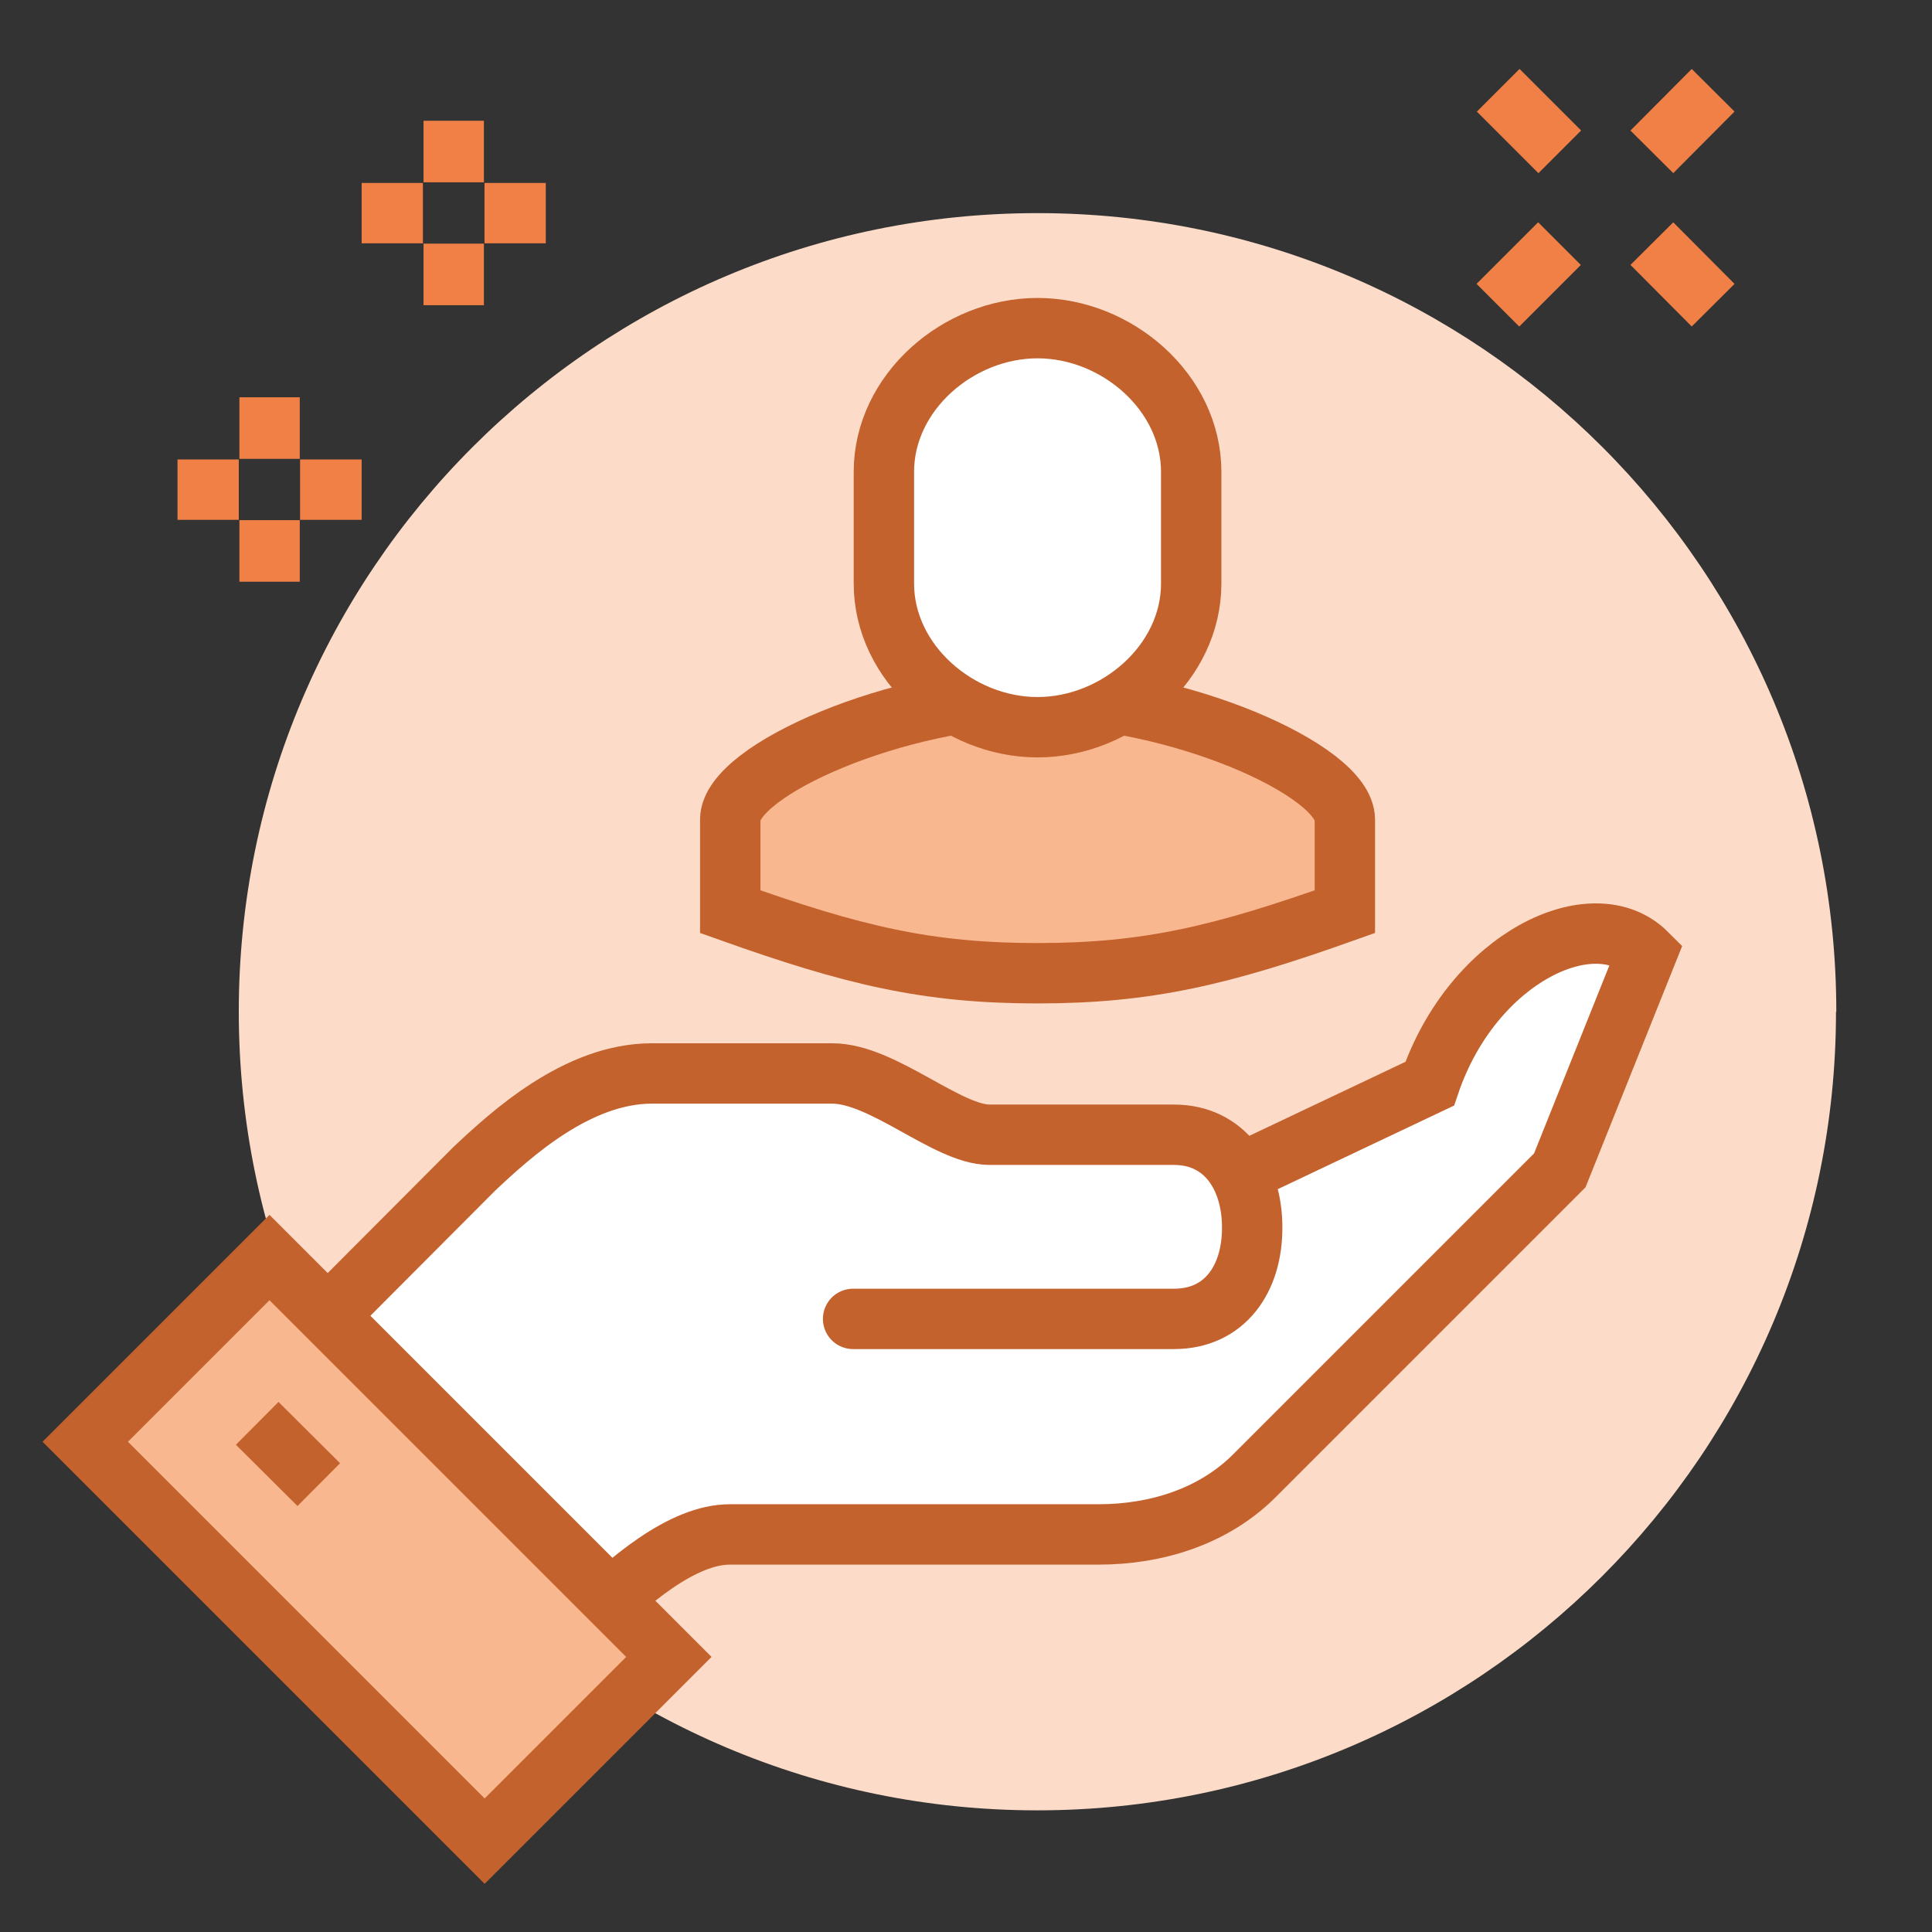
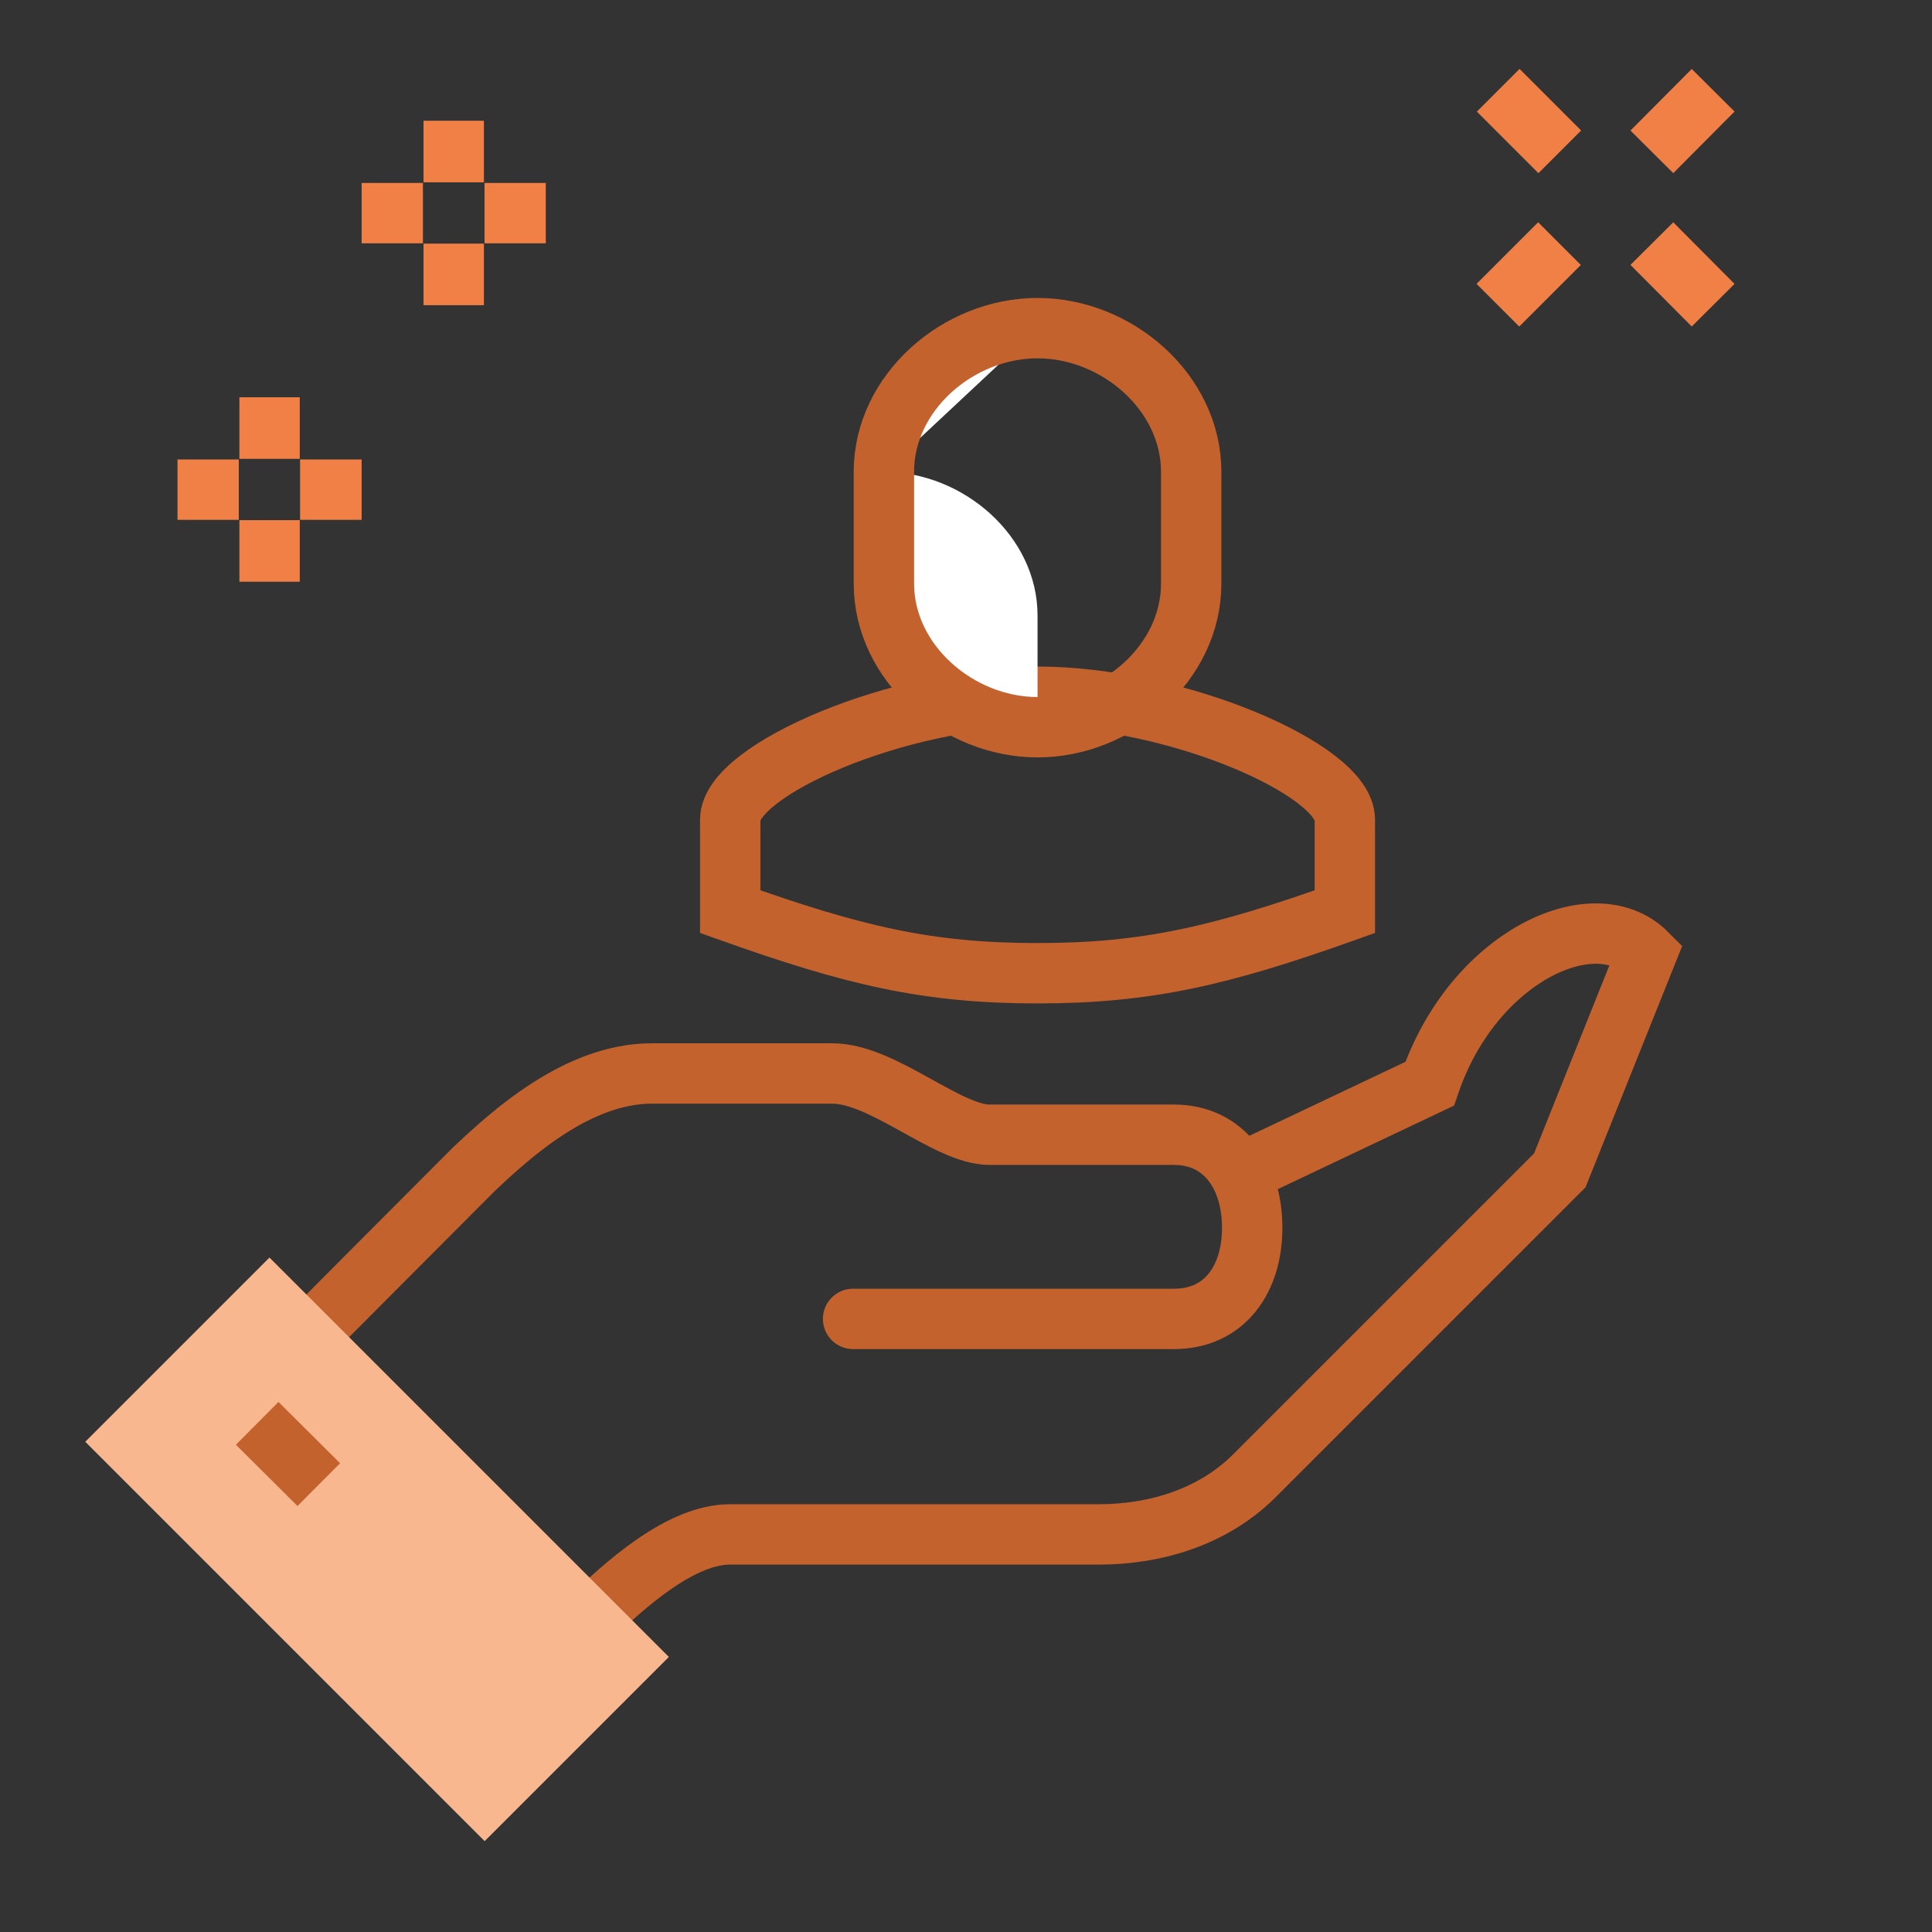
<svg xmlns="http://www.w3.org/2000/svg" id="uuid-41c33078-1c7e-433a-9af9-0385157ad175" width="64" height="64" viewBox="0 0 64 64">
  <rect x="0" y="0" width="64" height="64" fill="#333333" stroke="none" />
-   <path d="M60.82,33.51c0,14.61-11.85,26.46-26.46,26.46S7.91,48.12,7.91,33.51,19.75,7.06,34.37,7.06s26.46,11.85,26.46,26.46" fill="#fcdcc8" />
-   <path d="M47.36,35.88l-5.99,2.84-.33.12c-.43-.76-1.15-1.26-2.15-1.26h-6.11c-1.4,0-3.53-2.03-5.21-2.03h-5.98c-2.46,0-4.66,2.01-5.9,3.17-1.91,1.91-5.76,5.78-5.76,5.78l9.35,9.36c1.53-1.53,3.33-3.04,4.89-3.04h12.21c1.9,0,3.8-.59,5.15-1.93l10.13-10.13,2.88-7.19c-1.75-1.75-5.76.12-7.19,4.32" fill="#fff" />
  <path d="M28.26,43.69h10.63c1.69,0,2.59-1.33,2.59-3.01v-.02c0-1.69-.91-3.07-2.59-3.07h-6.11c-1.4,0-3.53-2.03-5.21-2.03h-5.98c-2.46,0-4.66,2.01-5.89,3.17-1.91,1.91-5.76,5.78-5.76,5.78l9.35,9.36c1.53-1.53,3.33-3.04,4.89-3.04h12.21c1.91,0,3.8-.59,5.15-1.93l10.13-10.13,2.88-7.19c-1.75-1.75-5.76.12-7.19,4.32l-5.99,2.84" fill="none" stroke="#c4622e" stroke-linecap="round" stroke-miterlimit="10" stroke-width="2" />
  <rect x="8.17" y="41.97" width="8.63" height="18.71" transform="translate(-32.63 23.86) rotate(-45)" fill="#f8b78f" />
-   <rect x="8.17" y="41.97" width="8.63" height="18.71" transform="translate(-32.63 23.86) rotate(-45)" fill="none" stroke="#c4622e" stroke-miterlimit="10" stroke-width="2" />
  <line x1="10.56" y1="49.18" x2="8.52" y2="47.15" fill="none" stroke="#c4622e" stroke-miterlimit="10" stroke-width="2" />
  <path d="M49.63,2.99l2.04,2.04M54.72,8.07l2.03,2.04M56.75,2.99l-2.03,2.04M51.66,8.07l-2.04,2.04M11.98,16.22h-2.04M7.91,16.22h-2.03M8.93,17.23v2.04M8.93,13.16v2.04M18.08,7.06h-2.03M14.01,7.06h-2.03M15.03,8.07v2.04M15.03,4v2.04" fill="none" stroke="#f08046" stroke-miterlimit="10" stroke-width="2" />
-   <path d="M34.37,32.24c3.65,0,6.11-.59,10.18-2.04v-3.05c0-1.65-5.6-4.07-10.18-4.07s-10.18,2.42-10.18,4.07v3.05c4.07,1.45,6.52,2.04,10.18,2.04" fill="#f8b78f" />
  <path d="M34.37,32.24c3.65,0,6.11-.59,10.18-2.04v-3.05c0-1.65-5.6-4.07-10.18-4.07s-10.18,2.42-10.18,4.07v3.05c4.07,1.45,6.52,2.04,10.18,2.04Z" fill="none" stroke="#c4622e" stroke-miterlimit="10" stroke-width="2" />
-   <path d="M34.37,10.87c-2.63,0-5.09,2.13-5.09,4.76v3.7c0,2.63,2.46,4.76,5.09,4.76s5.09-2.13,5.09-4.76v-3.7c0-2.63-2.46-4.76-5.09-4.76" fill="#fff" />
+   <path d="M34.37,10.87c-2.63,0-5.09,2.13-5.09,4.76v3.7c0,2.63,2.46,4.76,5.09,4.76v-3.7c0-2.63-2.46-4.76-5.09-4.76" fill="#fff" />
  <path d="M34.37,10.87c-2.63,0-5.09,2.13-5.09,4.76v3.7c0,2.63,2.46,4.76,5.09,4.76s5.09-2.13,5.09-4.76v-3.7c0-2.63-2.46-4.76-5.09-4.76Z" fill="none" stroke="#c4622e" stroke-miterlimit="10" stroke-width="2" />
</svg>